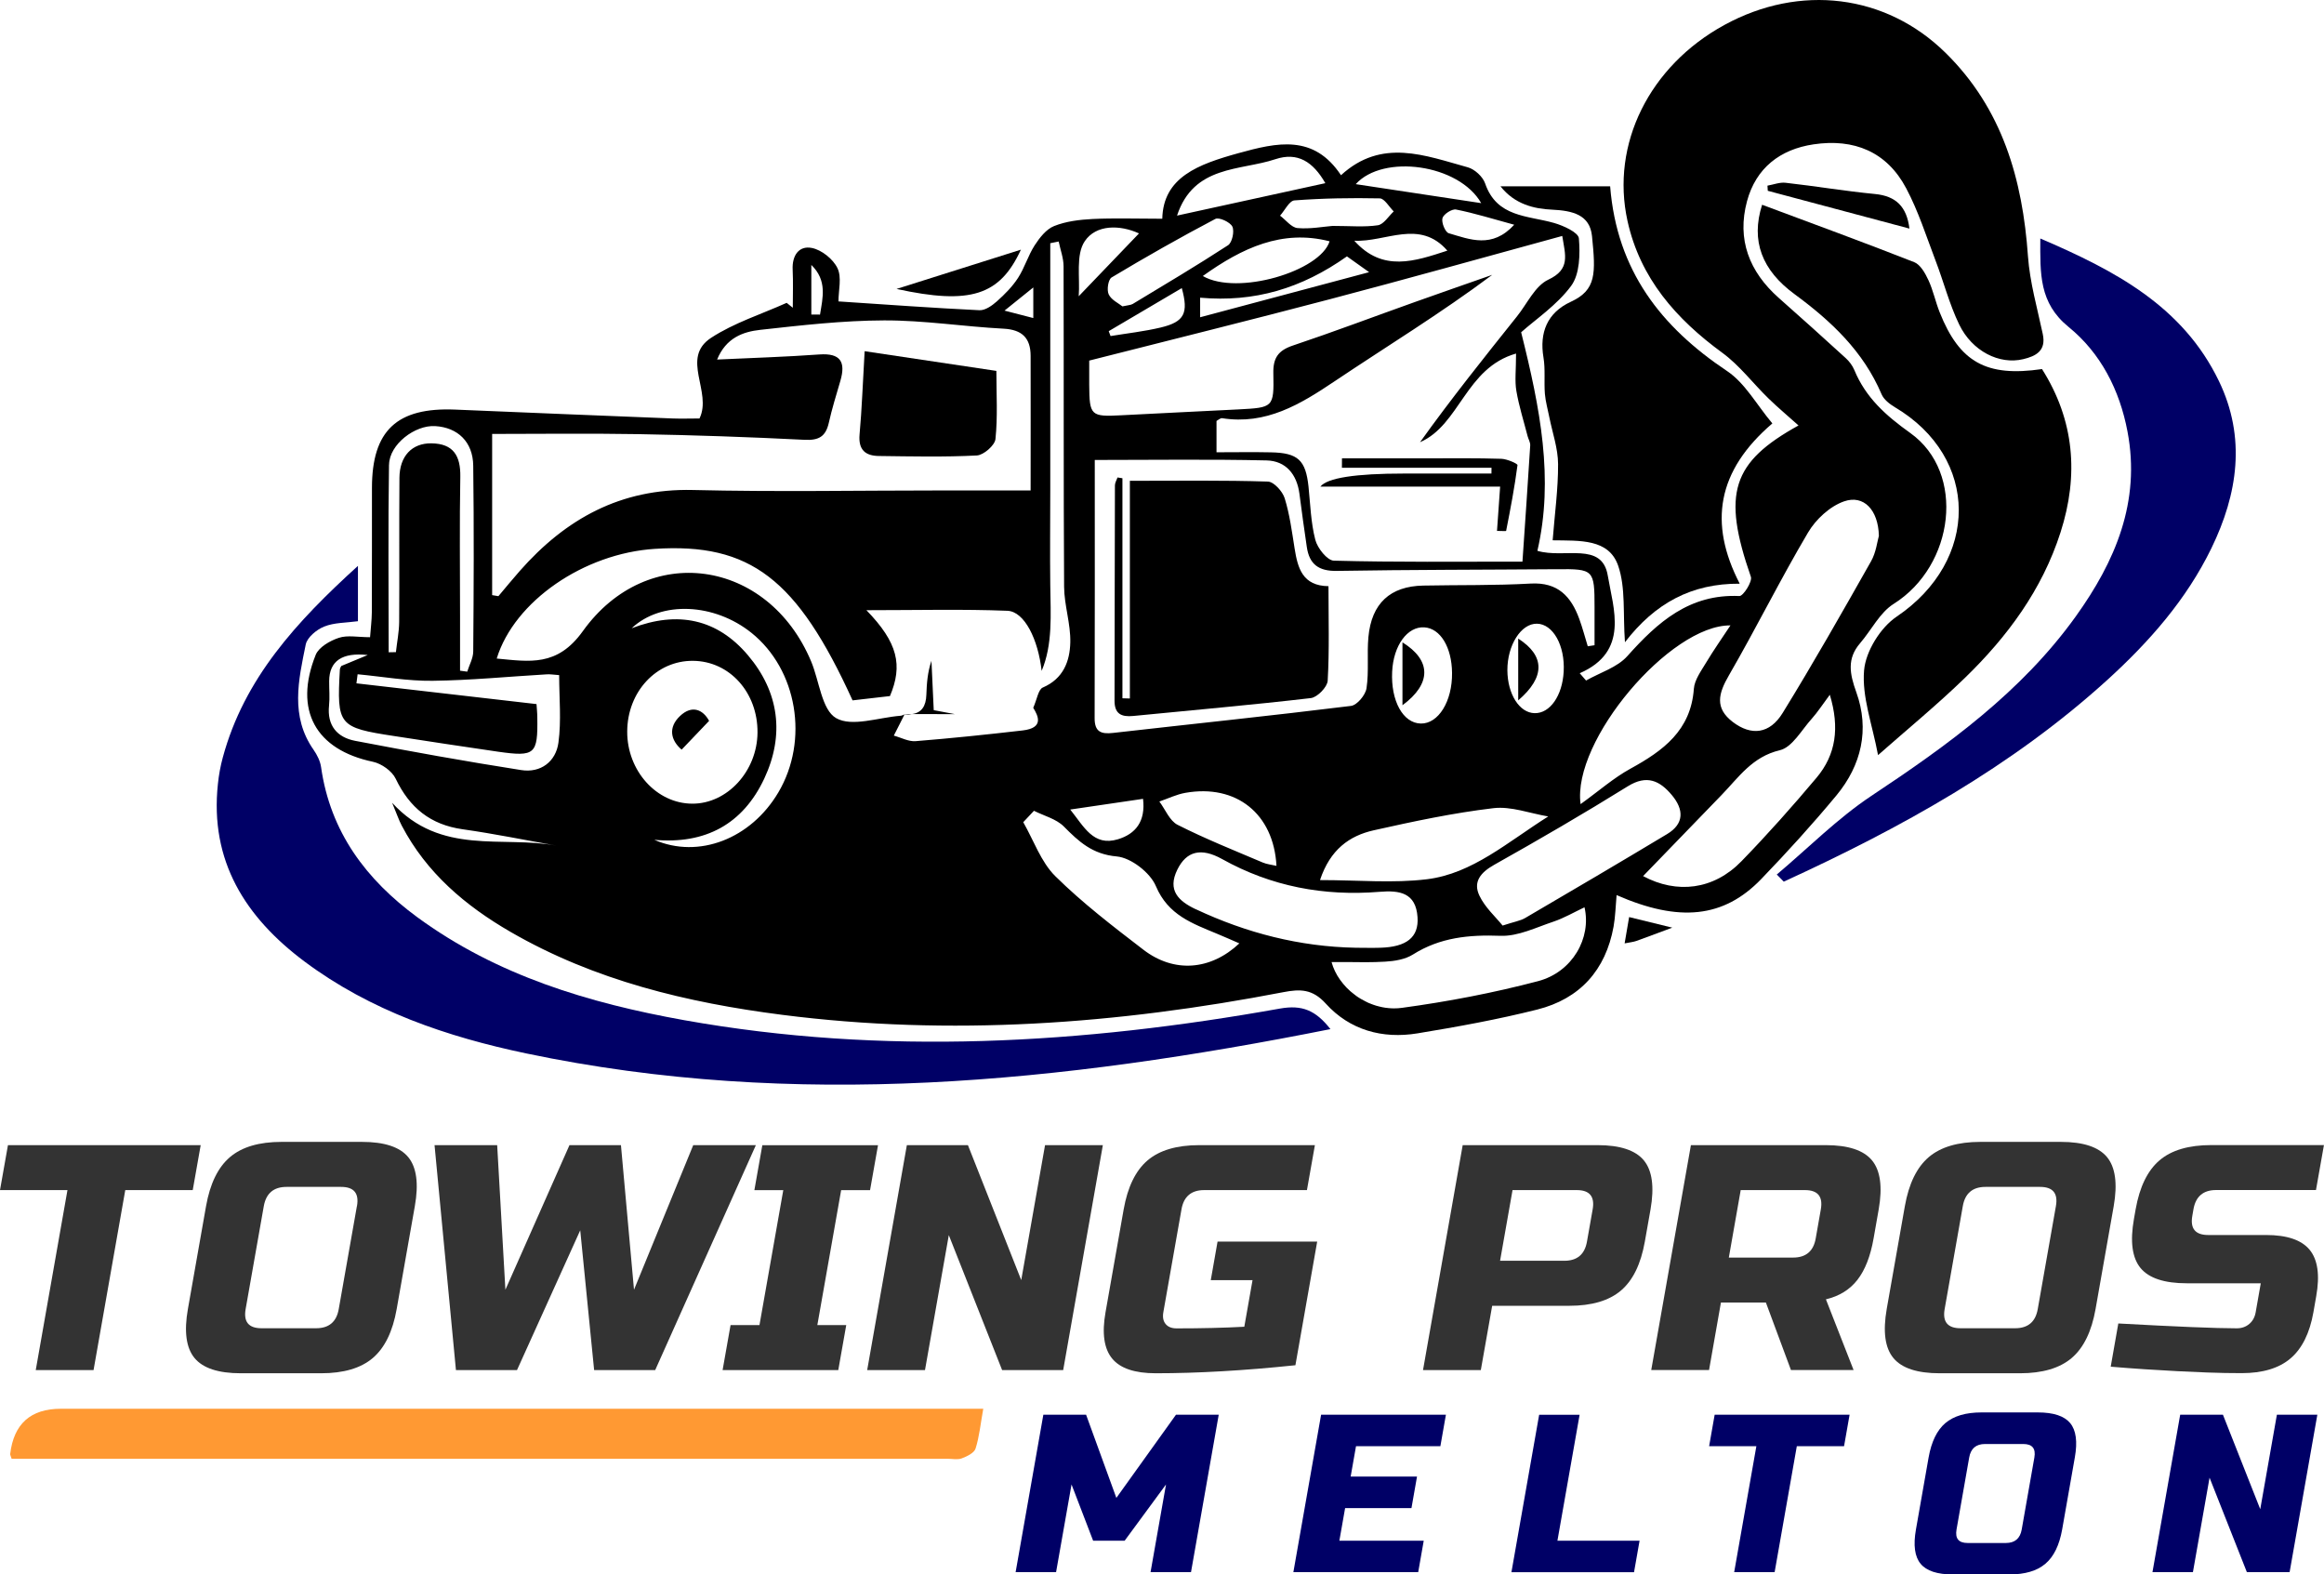
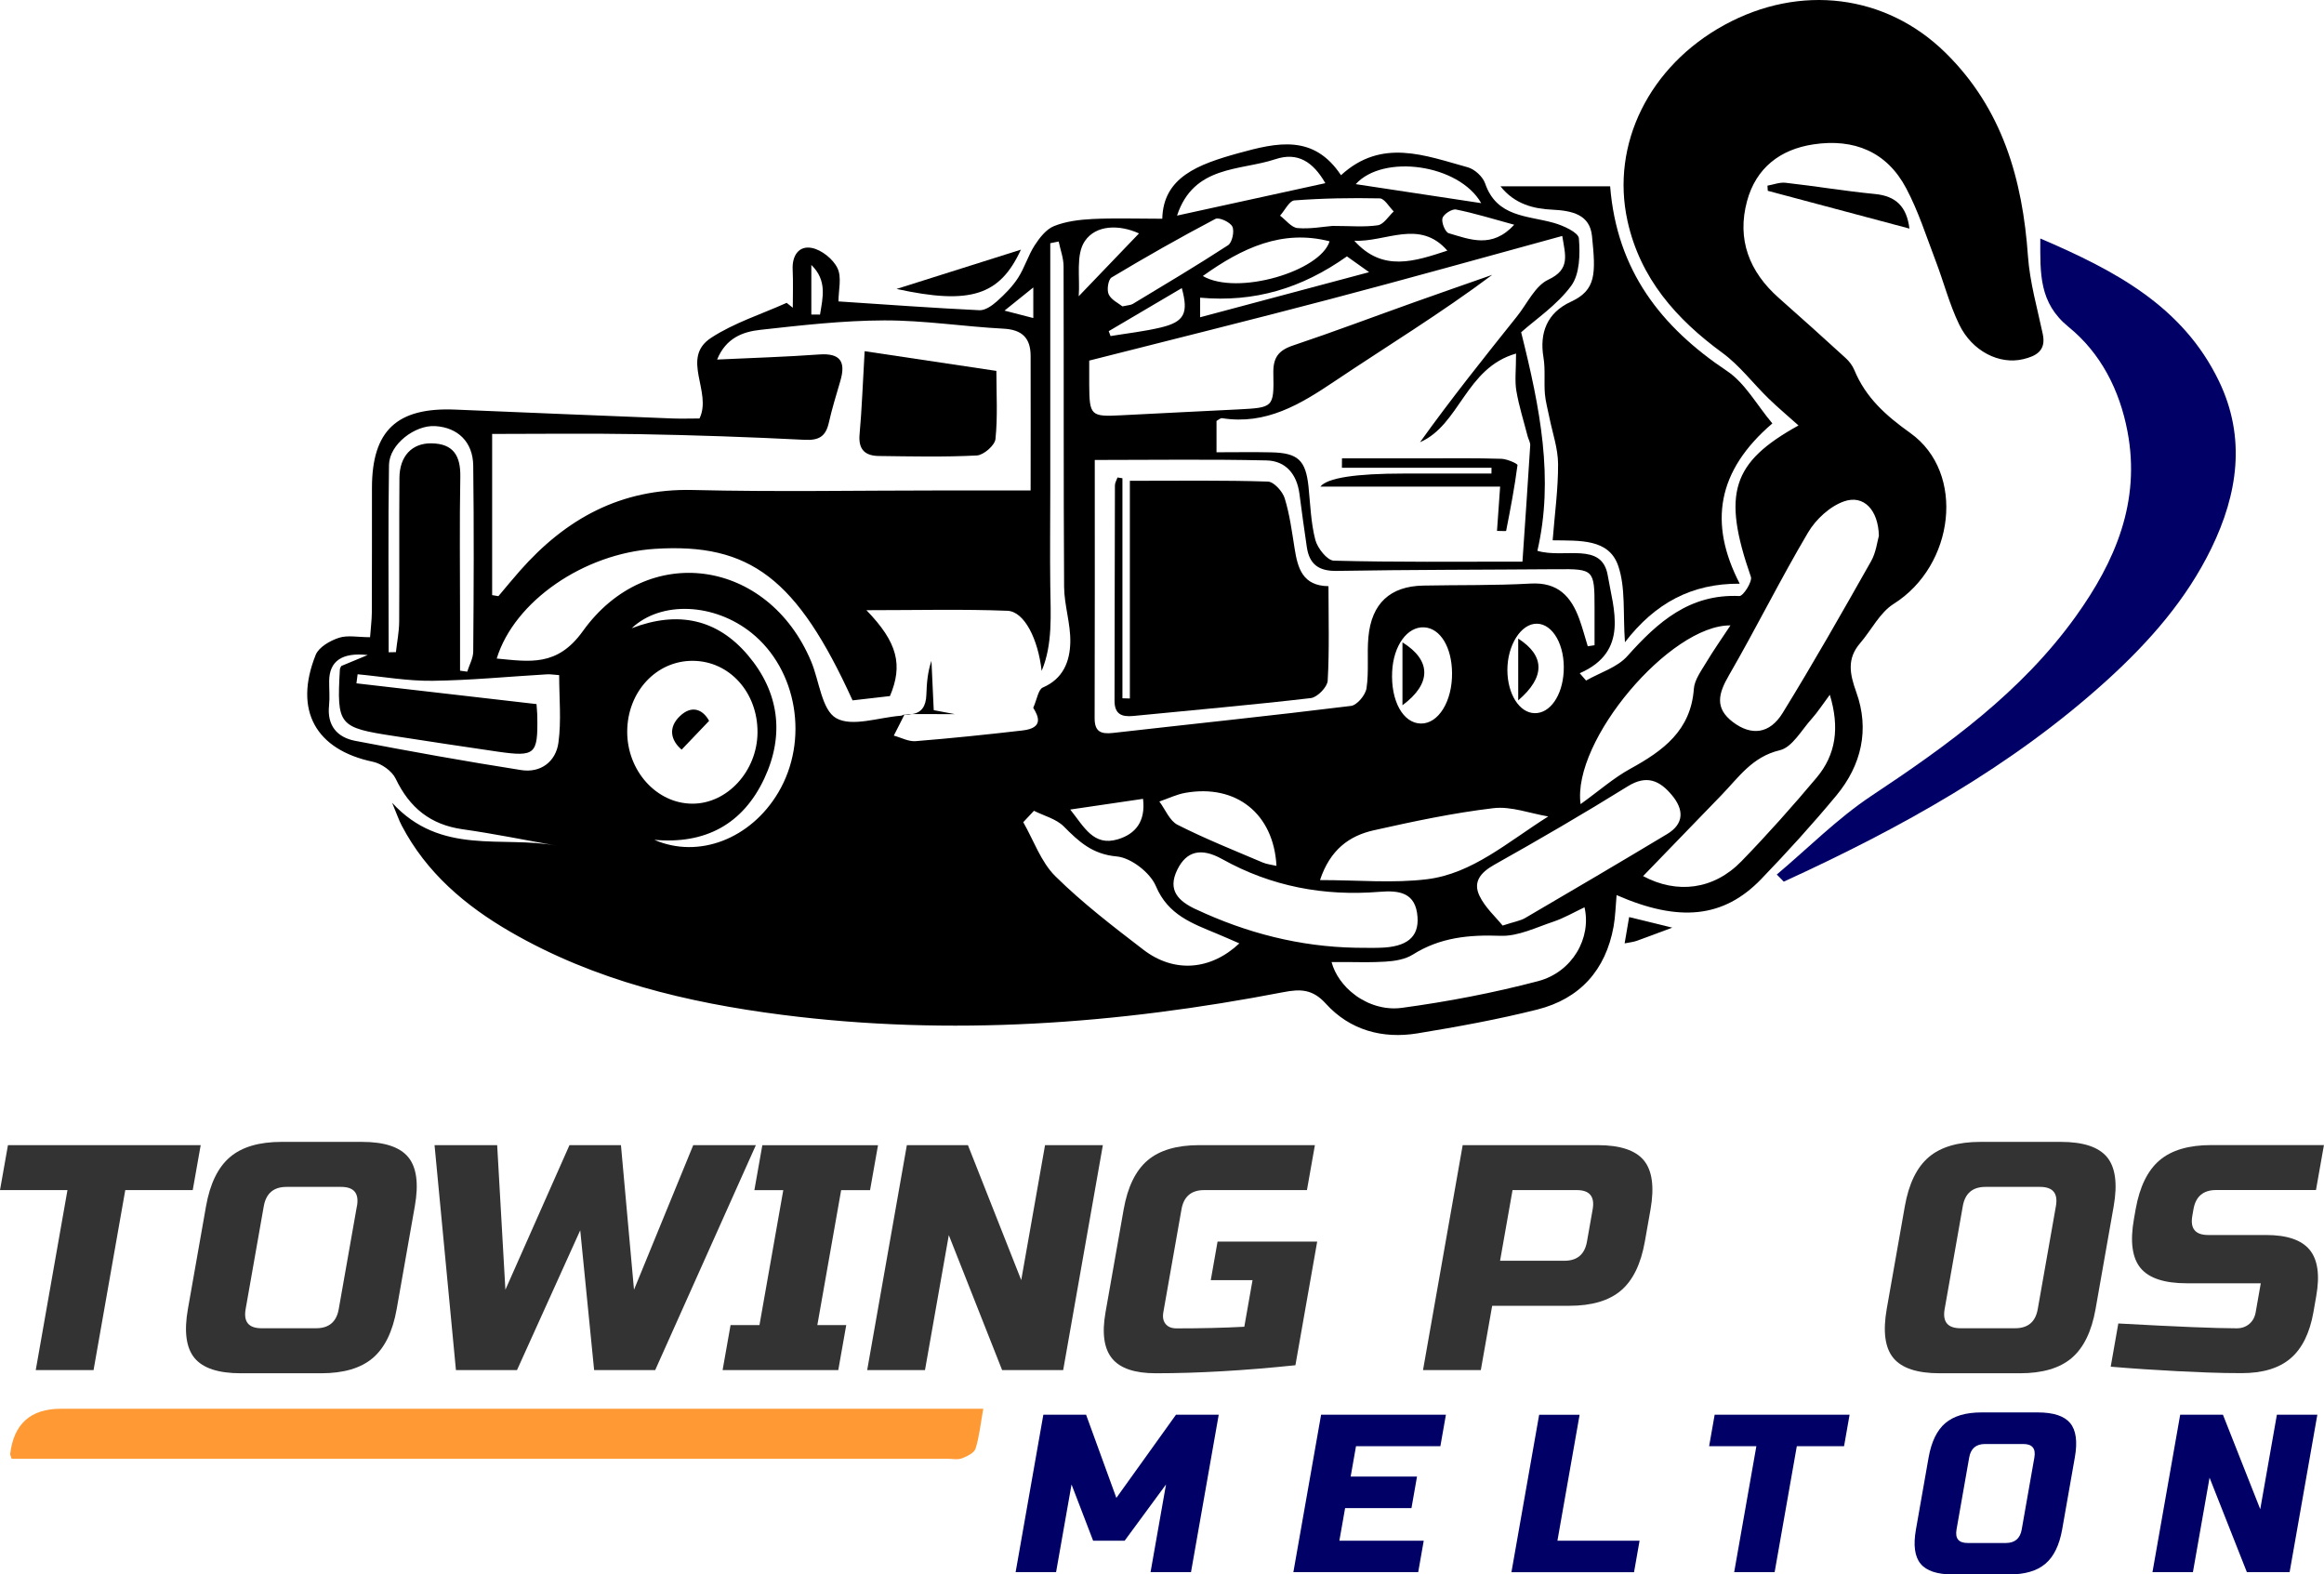
<svg xmlns="http://www.w3.org/2000/svg" id="Layer_1" viewBox="0 0 356.19 241.28">
  <defs>
    <style>.cls-1{fill:#006;}.cls-1,.cls-2,.cls-3,.cls-4{stroke-width:0px;}.cls-3{fill:#333;}.cls-4{fill:#f93;}</style>
  </defs>
  <path class="cls-2" d="M313.09,51.2c-.84-3.96-1.98-7.91-2.27-11.91-.83-11.83-3.93-22.64-12.64-31.2-9.14-8.99-22.32-10.6-33.9-4.26-11.47,6.28-17.44,18.24-14.84,30.03,1.94,8.78,7.44,15.02,14.54,20.21,2.65,1.94,4.7,4.69,7.09,7.01,1.47,1.43,3.05,2.74,4.58,4.12-10.19,5.64-11.76,10.39-7.3,23.19.26.73-1.18,2.98-1.76,2.95-7.62-.35-12.5,3.97-17.16,9.19-1.55,1.75-4.19,2.53-6.34,3.76-.32-.38-.65-.75-.97-1.12,7.63-3.33,5.15-9.87,4.3-14.95-.87-5.29-6.66-2.57-10.79-3.81,2.55-11.05.44-21.79-2.49-33.49,2.21-1.98,5.48-4.15,7.67-7.12,1.32-1.8,1.38-4.85,1.18-7.27-.07-.91-2.38-1.96-3.83-2.37-4.04-1.15-8.75-.84-10.54-6.05-.35-1.03-1.6-2.18-2.65-2.47-6.54-1.8-13.2-4.52-19.44,1.21-4.18-6.3-9.76-5.03-15.75-3.37-6.1,1.69-11.5,3.66-11.64,10.04-3.95,0-7.33-.12-10.69.04-1.98.1-4.06.35-5.89,1.08-1.21.48-2.23,1.8-2.99,2.97-1,1.56-1.53,3.42-2.54,4.98-.87,1.34-2.04,2.52-3.24,3.59-.73.65-1.79,1.4-2.67,1.36-7.09-.34-14.16-.86-21.61-1.35,0-1.71.53-3.69-.15-5.09-.66-1.39-2.42-2.8-3.92-3.1-1.98-.4-3.06,1.15-2.95,3.32.09,1.95.02,3.9.02,5.84-.32-.25-.63-.5-.94-.75-3.89,1.75-8.06,3.06-11.58,5.36-4.74,3.1.22,8.27-1.78,12.36-1.4,0-2.75.05-4.1,0-11.12-.44-22.23-.89-33.34-1.36-8.93-.37-12.75,3.2-12.76,11.98-.01,6.38.01,12.75-.02,19.12-.01,1.19-.17,2.38-.27,3.78-1.87,0-3.46-.35-4.8.1-1.34.44-3.05,1.42-3.53,2.6-3.41,8.5,0,14.55,8.77,16.39,1.32.28,2.93,1.42,3.49,2.6,2.12,4.43,5.31,7.04,10.24,7.74,4.82.68,9.6,1.66,14.4,2.51-8.27-1.57-17.71,1.61-25.19-6.57.74,1.77,1.04,2.68,1.48,3.51,3.79,7.23,9.75,12.28,16.67,16.28,12.88,7.45,27.05,10.84,41.64,12.71,25.79,3.3,51.37,1.43,76.79-3.47,2.59-.5,4.48-.51,6.53,1.76,3.67,4.05,8.67,5.43,14.04,4.55,6.15-1.01,12.32-2.13,18.36-3.65,6.52-1.64,10.49-6.03,11.7-12.72.28-1.57.31-3.18.46-4.82,9.59,4.2,16.41,3.51,22.16-2.45,3.99-4.14,7.86-8.4,11.53-12.82,3.84-4.64,5.11-10.1,3.05-15.82-1.01-2.81-1.47-5.13.59-7.52,1.73-2.01,3.01-4.68,5.14-6.02,9.31-5.85,11.09-20.08,2.55-26.18-3.77-2.69-6.84-5.43-8.59-9.67-.28-.67-.77-1.32-1.31-1.81-3.4-3.11-6.83-6.19-10.28-9.24-4.51-4-6.43-8.95-4.85-14.81,1.37-5.07,5.04-7.94,10.2-8.71,6.19-.92,11.23,1.12,14.2,6.74,1.86,3.5,3.07,7.34,4.49,11.06,1.25,3.26,2.12,6.69,3.63,9.81,1.98,4.1,6.16,6.19,9.81,5.31,1.93-.46,3.55-1.27,3-3.84ZM265.22,95.84c-1.33,2.01-2.6,3.82-3.74,5.72-.76,1.27-1.77,2.63-1.87,4-.46,6.39-4.71,9.49-9.72,12.24-2.57,1.41-4.82,3.4-7.64,5.43-1.34-9.72,13.74-27.48,22.97-27.39ZM238.61,87.23c5.64-.05,5.78.05,5.78,5.82.01,1.94,0,3.88,0,5.83-.34.05-.69.1-1.04.16-.43-1.4-.8-2.82-1.3-4.19-1.26-3.46-3.29-5.65-7.44-5.42-5.48.31-10.98.2-16.48.31-5.06.1-7.92,2.72-8.4,7.89-.24,2.6.1,5.27-.29,7.84-.15,1.04-1.45,2.6-2.38,2.71-12.14,1.5-24.31,2.76-36.46,4.14-1.86.21-2.84-.17-2.83-2.27.04-13.21.02-26.42.02-39.56,9.14,0,17.74-.13,26.33.07,2.96.07,4.65,2.13,5.04,5.12.35,2.72.73,5.44,1.13,8.15.39,2.65,1.82,3.71,4.61,3.66,11.24-.19,22.47-.17,33.71-.26ZM228.89,123.85c2.71-.32,5.6.8,8.4,1.27-6.25,3.94-11.62,8.76-18.57,9.62-5.2.64-10.55.13-16.41.13,1.56-4.68,4.5-6.79,8.24-7.63,6.07-1.36,12.18-2.66,18.34-3.39ZM213.37,102.93c.19-4.01,2.34-6.96,4.94-6.79,2.45.16,4.2,3.04,4.24,6.98.05,4.35-2.09,7.81-4.79,7.76-2.72-.05-4.61-3.47-4.39-7.95ZM235.21,109.29c-2.33-.04-4.15-2.9-4.18-6.56-.02-3.85,2.09-7.19,4.53-7.15,2.47.04,4.32,3.35,4.1,7.34-.2,3.7-2.1,6.42-4.45,6.37ZM195.64,132.69c-.75-.18-1.47-.24-2.1-.51-4.38-1.86-8.81-3.63-13.04-5.77-1.23-.61-1.89-2.35-2.81-3.58,1.33-.45,2.62-1.09,3.99-1.33,7.77-1.37,13.53,3.18,13.96,11.19ZM171.33,128.62c-3.74,1.12-5.17-1.9-7.3-4.56,3.91-.57,7.43-1.09,11.16-1.64.41,3.46-1.14,5.38-3.86,6.2ZM239.44,36.16c.48,2.97,1.27,5.11-2.14,6.7-2.04.96-3.24,3.69-4.81,5.64-5.05,6.32-10.1,12.64-14.85,19.27,6.12-2.67,6.97-11.38,14.72-13.59,0,2.56-.22,4.19.05,5.74.4,2.34,1.13,4.62,1.72,6.92.13.48.43.96.4,1.42-.36,5.83-.77,11.65-1.19,17.81-9.97,0-19.44.1-28.9-.15-1.02-.02-2.52-1.92-2.85-3.2-.68-2.63-.76-5.42-1.04-8.15-.43-4.04-1.6-5.17-5.74-5.25-2.72-.06-5.44-.01-8.36-.01v-4.8c.24-.13.59-.46.87-.42,6.71,1.05,11.93-2.1,17.2-5.64,8.05-5.4,16.33-10.45,24.19-16.33-3.96,1.39-7.92,2.76-11.87,4.17-6.23,2.22-12.41,4.56-18.68,6.66-2.26.76-3.06,1.9-3,4.3.11,5.2-.02,5.21-5.34,5.49-5.99.31-11.98.58-17.96.9-4.67.25-4.89.06-4.92-4.64v-3.74c12.63-3.21,24.71-6.2,36.75-9.37,11.87-3.12,23.69-6.43,35.75-9.73ZM169.93,50.75c3.74-2.21,7.47-4.41,11.2-6.6,1.05,3.83.42,5.17-3.23,6.04-2.53.6-5.12.89-7.69,1.31-.09-.25-.19-.5-.28-.75ZM206.44,39.29c.82.59,1.81,1.29,3.4,2.42-8.89,2.37-17.24,4.6-25.9,6.91v-3c8.3.74,15.54-1.4,22.5-6.33ZM184.35,42.3c6.01-4.3,12.15-7.19,19.43-5.32-1.43,4.6-14.14,8.38-19.43,5.32ZM207.57,36.89c4.81.25,10-3.38,14.26,1.52-4.95,1.61-9.91,3.36-14.26-1.52ZM232.08,34.44c-3.4,3.7-6.79,2.25-10.04,1.3-.54-.16-1.14-1.65-.96-2.31.18-.62,1.47-1.45,2.09-1.32,2.86.57,5.66,1.45,8.91,2.33ZM227.02,31.13c-6.71-1.01-12.8-1.94-19.23-2.91,4.2-4.66,15.81-3.08,19.23,2.91ZM211.47,30.4c.73.02,1.43,1.3,2.14,2-.8.74-1.53,1.98-2.43,2.12-2.07.31-4.23.1-6.95.1-1.4.11-3.41.5-5.37.33-.94-.09-1.78-1.24-2.67-1.9.73-.82,1.42-2.28,2.2-2.34,4.35-.33,8.72-.4,13.08-.31ZM195.46,24.4c3.42-1.14,5.78.38,7.67,3.67-7.46,1.64-14.86,3.25-22.73,4.97,2.56-7.76,9.69-6.85,15.06-8.64ZM186.27,33.55c.56-.3,2.28.49,2.61,1.18.34.72-.03,2.44-.66,2.85-4.79,3.12-9.71,6.04-14.61,9-.3.18-.72.18-1.58.37-.58-.47-1.7-.98-2.1-1.83-.33-.68-.08-2.29.44-2.6,5.22-3.13,10.52-6.14,15.9-8.97ZM166.26,36.96c1.74-2.58,5.39-2.53,8.31-1.19-3.08,3.2-5.97,6.21-9.24,9.63.22-2.84-.48-6.35.93-8.44ZM158.37,44.05v4.69c-1.25-.32-2.3-.6-4.41-1.14,1.86-1.5,3.05-2.46,4.41-3.55ZM124.35,40.6c2.46,2.39,1.75,5.01,1.33,7.61-.44,0-.89-.01-1.33-.01v-7.6ZM75.43,66.5c6.98,0,14.7-.1,22.41.03,8.49.15,16.99.44,25.47.87,2.17.11,3.23-.49,3.71-2.57.49-2.19,1.16-4.34,1.79-6.5.83-2.88.01-4.24-3.23-4.01-5.08.37-10.18.52-15.67.78,1.35-3.31,3.95-4.26,6.59-4.55,6.32-.7,12.67-1.43,19.01-1.45,6.1-.02,12.2.95,18.31,1.27,2.84.15,4.13,1.44,4.14,4.15.02,6.73,0,13.46,0,20.64h-13.56c-12.74,0-25.48.24-38.22-.07-11.03-.26-19.47,4.41-26.51,12.4-1.11,1.27-2.19,2.57-3.28,3.87-.32-.06-.64-.11-.96-.16v-24.7ZM59.63,71.2c.05-3.1,3.97-6.1,7.08-5.9,3.45.21,5.78,2.42,5.82,6.07.12,9.48.08,18.97,0,28.45,0,1.04-.6,2.08-.92,3.11-.37-.05-.73-.1-1.1-.15v-8.39c0-7.12-.09-14.23.04-21.34.05-3.2-1.06-5.06-4.41-5.11-2.99-.05-4.9,1.95-4.92,5.3-.06,7.37.01,14.73-.04,22.1-.02,1.53-.33,3.06-.5,4.6-.37.01-.74.01-1.11.02,0-9.59-.1-19.18.05-28.76ZM85.59,113.8c-.39,2.91-2.72,4.69-5.72,4.21-8.5-1.33-16.98-2.86-25.44-4.48-2.75-.53-4.32-2.33-4-5.4.13-1.24.01-2.5.02-3.75q.03-4.64,5.91-4c-1.82.75-2.89,1.19-4.05,1.68-.04.08-.2.31-.22.54-.48,8.56-.21,8.9,8.34,10.2,5.31.81,10.62,1.64,15.93,2.4,5.65.8,6.08.4,5.99-5.24,0-.74-.09-1.47-.12-2.06-9.3-1.07-18.45-2.13-27.6-3.18.06-.46.12-.93.18-1.39,3.83.36,7.67,1.05,11.49,1,5.84-.07,11.68-.65,17.52-.99.48-.03.97.05,1.88.12,0,3.49.35,6.97-.11,10.34ZM96.13,112.11c.02-6.1,4.47-10.89,10.08-10.84,5.61.04,9.94,4.86,9.89,11-.05,5.92-4.66,10.93-10.02,10.89-5.46-.03-9.97-5.04-9.95-11.05ZM119.29,121.44c-4.2,7.1-12.19,10.22-19.01,7.26,7.83.71,13.57-2.4,16.85-9.37,3.14-6.69,2.3-13.26-2.49-18.91-4.69-5.55-10.73-6.88-17.83-4.14,4.53-4.27,12.69-3.85,18.36.7,7.03,5.63,8.85,16.47,4.12,24.46ZM140.31,113.58c-1.08.08-2.21-.55-3.32-.85.28-.55.56-1.1.84-1.65.26-.53.53-1.06.8-1.59h0s-.06.02-.09.03c-.18.08-.35.16-.53.17-3.36.26-7.44,1.75-9.86.36-2.21-1.27-2.57-5.69-3.83-8.69-6.6-15.72-25.08-18.46-34.99-4.64-3.93,5.49-8.16,4.67-13.2,4.2,2.71-8.81,13.39-16.12,24.24-16.81,14.6-.93,21.8,4.56,30.3,23.22,1.88-.22,3.84-.44,5.73-.66,1.99-4.72,1.22-8.19-3.61-13.16,7.85,0,14.74-.18,21.61.09,2.63.11,4.71,4.4,5.25,9.21,1.71-4.04,1.38-8.59,1.32-13.13-.06-4.87,0-9.74,0-14.61v-37.8c.43-.08.86-.17,1.29-.26.26,1.27.75,2.55.75,3.82.05,16.36-.02,32.72.08,49.09.02,2.84,1.02,5.7.95,8.53-.07,2.89-1.07,5.56-4.21,6.91-.69.29-.88,1.77-1.47,3.11.77,1.25,1.68,3.09-1.64,3.47-5.46.63-10.93,1.2-16.4,1.64ZM175.24,145.54c-4.65-3.57-9.34-7.16-13.5-11.27-2.2-2.18-3.31-5.48-4.91-8.27.55-.58,1.1-1.16,1.64-1.75,1.55.78,3.41,1.24,4.57,2.4,2.32,2.34,4.39,4.27,8.13,4.6,2.18.2,5.12,2.48,5.99,4.55,1.88,4.46,5.61,5.72,9.38,7.3,1.12.46,2.23.96,3.41,1.47-4.39,4.13-10,4.59-14.71.97ZM183.31,139.36c-2.69-1.26-4.43-2.92-2.86-6.1,1.4-2.84,3.64-3.4,6.86-1.61,7.52,4.2,15.6,5.71,24.11,5.02,3.09-.26,5.59.13,5.84,3.89.21,3.07-1.67,4.57-5.73,4.68-1.24.04-2.49,0-3.73,0-8.6-.16-16.73-2.25-24.49-5.89ZM235.73,150.36c-6.84,1.8-13.84,3.14-20.86,4.09-.41.06-.81.08-1.21.08-.28,0-.56-.01-.83-.04-.33-.03-.66-.07-.98-.14-.18-.03-.35-.07-.52-.12-.01,0-.02,0-.03-.01-.13-.03-.26-.06-.38-.1-.16-.05-.32-.1-.48-.16-.06-.02-.12-.05-.18-.07-.07-.02-.14-.04-.2-.08-.14-.04-.27-.1-.4-.16-.14-.06-.28-.13-.42-.21-.19-.1-.38-.2-.56-.31-.04,0-.08-.03-.12-.06-.11-.06-.21-.13-.31-.19-.19-.12-.37-.24-.54-.38-.14-.1-.28-.21-.42-.33-.11-.08-.22-.17-.33-.27-.2-.18-.4-.36-.58-.55-.36-.38-.7-.78-1-1.21-.6-.84-1.04-1.76-1.3-2.71h2.25c1.99.03,3.99.06,5.97-.06,1.44-.08,3.06-.34,4.25-1.09,4.17-2.63,8.6-3.05,13.43-2.87,2.69.1,5.46-1.29,8.14-2.18,1.62-.55,3.14-1.44,4.73-2.19,1.09,4.69-1.84,9.93-7.12,11.32ZM233.76,140.68c-.73.43-1.63.56-3.46,1.16-1.1-1.36-2.7-2.78-3.55-4.57-1.02-2.12.17-3.56,2.24-4.73,6.91-3.88,13.76-7.86,20.49-12.04,2.93-1.82,4.92-.86,6.77,1.36,1.83,2.19,1.91,4.37-.74,5.96-7.22,4.34-14.48,8.61-21.75,12.86ZM278.41,119.19c-3.69,4.39-7.51,8.68-11.5,12.79-4.27,4.4-9.91,5.05-15.08,2.28,4.11-4.25,8.07-8.34,12.03-12.43,2.63-2.71,4.69-5.86,8.93-6.86,1.91-.45,3.34-3.12,4.91-4.85.88-.98,1.6-2.11,2.75-3.65,1.53,5.06.94,9.18-2.04,12.72ZM282.64,76.83c2.99-1.04,5.23,1.29,5.33,5.28-.25.86-.43,2.56-1.21,3.92-4.41,7.8-8.84,15.6-13.54,23.23-1.99,3.24-4.81,3.53-7.63,1.39-2.82-2.14-2.22-4.37-.61-7.15,4.18-7.22,7.88-14.71,12.13-21.89,1.19-2.02,3.36-4.03,5.53-4.78Z" />
-   <path class="cls-1" d="M203.91,157.71c-41.21,8.21-82.04,12.36-123.23,3.73-12.17-2.55-23.88-6.53-34.01-14.09-9.05-6.77-14.55-15.39-13.27-27.23.14-1.36.39-2.73.75-4.05,3.27-12.08,11.27-20.78,20.71-29.35v8.48c-1.83.25-3.64.2-5.17.82-1.16.46-2.6,1.65-2.83,2.74-1.11,5.45-2.41,11.01,1.21,16.16.54.78,1.01,1.72,1.14,2.64,1.41,9.94,6.92,17.26,14.76,23.01,12.19,8.93,26.28,13.15,40.89,15.77,30.54,5.46,61,3.64,91.32-1.78,3.39-.6,5.46.26,7.73,3.15Z" />
-   <path class="cls-2" d="M315.81,81.58c-2.81,8.79-8.15,16-14.67,22.32-4.27,4.14-8.88,7.92-13.3,11.82-.87-4.67-2.49-8.92-2.14-12.99.25-2.92,2.51-6.56,4.99-8.23,12.72-8.59,12.76-24.36-.26-32.09-.8-.48-1.7-1.17-2.05-1.99-2.79-6.58-7.73-11.22-13.35-15.35-4.96-3.64-6.73-8.13-4.96-13.69,7.81,2.92,15.6,5.76,23.32,8.8.95.38,1.68,1.7,2.17,2.75.73,1.57,1.08,3.32,1.73,4.94,3.04,7.64,7.16,9.94,15.68,8.69,4.97,7.85,5.66,16.25,2.84,25.02Z" />
  <path class="cls-1" d="M338.93,84.02c-3.83,7.87-9.51,14.32-15.93,20.16-14.66,13.32-31.75,22.75-49.61,30.93-.36-.36-.71-.73-1.07-1.09,4.81-4.05,9.29-8.59,14.49-12.05,11.72-7.77,23.03-15.94,31.33-27.5,6.06-8.44,9.98-17.59,7.93-28.35-1.2-6.36-4.11-12.02-9.02-16.01-4.54-3.69-4.36-8.14-4.34-13.56,11.44,4.9,21.84,10.37,27.38,21.86,4.17,8.65,2.9,17.26-1.16,25.61Z" />
  <path class="cls-2" d="M266.64,89.45c-7.38-.05-12.98,2.98-17.59,8.97-.32-4.44.12-8.34-1.03-11.7-1.43-4.19-5.89-3.85-10.05-3.92.32-4.07.85-7.88.83-11.69-.01-2.39-.86-4.78-1.34-7.17-.23-1.19-.58-2.38-.68-3.58-.15-1.86.09-3.78-.22-5.6-.63-3.76.56-6.84,4.19-8.51,3.93-1.81,3.83-4.34,3.25-10.07-.33-3.27-2.97-3.9-6.12-4.05-2.71-.12-5.72-.8-7.91-3.58h16.81c1.03,12.94,7.82,21.57,17.93,28.32,2.75,1.84,4.52,5.15,6.93,8.02-8.49,7.27-9.79,15.29-5,24.56Z" />
  <path class="cls-4" d="M150.7,215.89c-.42,2.33-.6,4.28-1.18,6.1-.21.67-1.31,1.2-2.11,1.5-.66.25-1.48.06-2.23.06H1.78c-.15-.48-.23-.6-.22-.72q.82-6.94,7.76-6.94h141.38Z" />
  <path class="cls-2" d="M292.65,35.03c-7.43-1.98-14.57-3.88-21.71-5.79-.01-.26-.03-.53-.05-.79.93-.16,1.89-.55,2.79-.44,4.57.51,9.11,1.28,13.68,1.72,3.23.31,4.88,1.94,5.29,5.3Z" />
  <path class="cls-2" d="M156.47,38.26c-3.23,7.02-7.74,8.49-19.06,6.02,6.92-2.19,12.8-4.04,19.06-6.02Z" />
  <path class="cls-2" d="M256.3,142.16c-2.54.94-4.02,1.51-5.51,2.04-.45.16-.93.2-1.79.37.24-1.38.43-2.53.69-4.03,1.95.48,3.76.92,6.61,1.62Z" />
  <path class="cls-2" d="M138.63,109.48h0s-.06.03-.09.04c.03,0,.06-.03.09-.04Z" />
  <path class="cls-2" d="M139.77,109.43c-.31.05-.66.06-1.05.02-.03,0-.05.02-.08.03.01-.02.02-.03.03-.05h1.1Z" />
  <path class="cls-2" d="M206.38,151.35c-.37-.38-.7-.78-1-1.21.3.43.64.83,1,1.21Z" />
  <path class="cls-2" d="M204.08,147.43h0c.75,0,1.5,0,2.25.01" />
  <path class="cls-2" d="M232.58,71.28c-.44,3.38-1.08,6.73-1.74,10.07-.01.07-.68.01-1.4.01.15-2.16.3-4.2.48-6.79h-27.55q1.6-2,12.84-2h13.38c0-.29.01-.59.01-.89h-22.93c0-.48,0-.96.01-1.44,4.4,0,8.8-.01,13.2,0,3.74,0,7.49-.05,11.23.07.87.03,2.5.74,2.47.97Z" />
-   <path class="cls-2" d="M152.57,67.29c-.1.96-1.82,2.46-2.86,2.51-4.99.26-9.99.14-14.99.08-2.07-.02-3.18-.93-2.98-3.27.36-3.94.49-7.91.78-12.79,7.09,1.06,13.45,2.01,20.19,3.02,0,3.55.22,7.03-.14,10.45Z" />
+   <path class="cls-2" d="M152.57,67.29c-.1.96-1.82,2.46-2.86,2.51-4.99.26-9.99.14-14.99.08-2.07-.02-3.18-.93-2.98-3.27.36-3.94.49-7.91.78-12.79,7.09,1.06,13.45,2.01,20.19,3.02,0,3.55.22,7.03-.14,10.45" />
  <path class="cls-2" d="M139.77,109.43c-.31.05-.66.06-1.05.02l-.05-.02h1.1Z" />
  <path class="cls-2" d="M146.35,109.44c-2.49,0-4.57,0-6.58-.01,1.46-.19,2.16-1.2,2.21-2.97.06-1.72.18-3.44.78-5.19.12,2.42.23,4.85.35,7.56.82.15,1.73.33,3.24.61Z" />
  <path class="cls-2" d="M203.49,104.32c-.06.97-1.59,2.54-2.58,2.66-9.06,1.06-18.14,1.84-27.21,2.74-1.82.18-2.89-.3-2.88-2.36.03-10.99.02-21.99.06-32.98,0-.4.26-.81.4-1.21.25.04.5.08.75.12v33.72c.38,0,.76.02,1.14.03v-33.36c7.53,0,14.35-.1,21.16.12.91.03,2.24,1.5,2.57,2.56.77,2.49,1.11,5.12,1.52,7.7.48,3,1.21,5.72,5.19,5.77,0,5.03.15,9.77-.12,14.49Z" />
  <path class="cls-2" d="M108.68,110.47c-1.46,1.53-2.76,2.89-4.21,4.41-1.7-1.45-2.08-3.41-.26-5.14,1.87-1.79,3.57-.95,4.47.73Z" />
  <path class="cls-2" d="M214.95,108.08v-9.64c4.4,2.73,4.52,6.29,0,9.64Z" />
  <path class="cls-2" d="M232.69,107.33v-9.47c4.11,2.64,4.17,5.89,0,9.47Z" />
  <path class="cls-3" d="M14.34,209.96H5.48l4.86-27.58H0l1.22-6.89h29.54l-1.22,6.89h-10.34l-4.86,27.58Z" />
  <path class="cls-3" d="M60.8,200.6c-.61,3.45-1.83,5.95-3.66,7.51-1.83,1.56-4.47,2.34-7.92,2.34h-12.31c-3.45,0-5.81-.78-7.1-2.34-1.28-1.56-1.62-4.06-1.01-7.51l2.78-15.76c.61-3.45,1.83-5.95,3.66-7.51,1.83-1.56,4.47-2.34,7.92-2.34h12.31c3.45,0,5.81.78,7.1,2.34,1.28,1.56,1.62,4.06,1.01,7.51l-2.78,15.76ZM54.71,184.84c.35-1.97-.46-2.95-2.43-2.95h-8.37c-1.97,0-3.13.99-3.48,2.95l-2.78,15.76c-.35,1.97.46,2.95,2.43,2.95h8.37c1.97,0,3.13-.98,3.47-2.95l2.78-15.76Z" />
  <path class="cls-3" d="M95.17,175.49l2,22.16,9.08-22.16h9.6l-15.43,34.47h-9.36l-2.13-21.42-9.69,21.42h-9.36l-3.28-34.47h9.6l1.26,22.16,9.82-22.16h7.88Z" />
  <path class="cls-3" d="M128.48,209.96h-17.73l1.22-6.89h4.43l3.65-20.68h-4.43l1.22-6.89h17.73l-1.22,6.89h-4.43l-3.65,20.68h4.43l-1.22,6.89Z" />
  <path class="cls-3" d="M162.95,209.96h-9.36l-8.17-20.68-3.65,20.68h-8.86l6.08-34.47h9.36l8.17,20.68,3.65-20.68h8.86l-6.08,34.47Z" />
  <path class="cls-3" d="M198.53,209.22c-7.83.82-14.96,1.23-21.39,1.23-3.22,0-5.45-.75-6.69-2.26s-1.58-3.87-1.01-7.09l2.78-15.76c.61-3.45,1.83-5.95,3.66-7.51,1.83-1.56,4.48-2.34,7.92-2.34h17.73l-1.22,6.89h-15.76c-1.97,0-3.13.99-3.47,2.96l-2.78,15.76c-.13.76-.02,1.35.35,1.8.36.44.92.67,1.68.67,3.77,0,7.24-.08,10.38-.25l1.26-7.14h-6.4l1.04-5.91h15.27l-3.34,18.96Z" />
  <path class="cls-3" d="M224.17,175.49h20.68c3.45,0,5.81.78,7.1,2.34,1.28,1.56,1.62,4.06,1.02,7.51l-.87,4.92c-.61,3.45-1.83,5.95-3.66,7.51-1.83,1.56-4.48,2.34-7.92,2.34h-11.82l-1.74,9.85h-8.86l6.08-34.47ZM244.1,185.34c.35-1.97-.46-2.96-2.43-2.96h-9.85l-1.91,10.83h9.85c1.97,0,3.13-.98,3.47-2.95l.87-4.92Z" />
-   <path class="cls-3" d="M259.14,175.49h20.68c3.45,0,5.81.78,7.1,2.34,1.28,1.56,1.62,4.06,1.02,7.51l-.78,4.43c-.48,2.73-1.3,4.84-2.47,6.35-1.17,1.51-2.78,2.51-4.84,3l4.24,10.83h-9.6l-3.84-10.34h-6.89l-1.82,10.34h-8.86l6.08-34.47ZM279.07,185.34c.35-1.97-.46-2.96-2.43-2.96h-9.85l-1.82,10.34h9.85c1.97,0,3.13-.98,3.47-2.95l.78-4.43Z" />
  <path class="cls-3" d="M321.18,200.6c-.61,3.45-1.83,5.95-3.66,7.51-1.83,1.56-4.48,2.34-7.92,2.34h-12.31c-3.45,0-5.81-.78-7.1-2.34-1.29-1.56-1.62-4.06-1.02-7.51l2.78-15.76c.61-3.45,1.83-5.95,3.66-7.51,1.83-1.56,4.48-2.34,7.92-2.34h12.31c3.45,0,5.81.78,7.1,2.34,1.28,1.56,1.62,4.06,1.02,7.51l-2.78,15.76ZM315.1,184.84c.35-1.97-.46-2.95-2.43-2.95h-8.37c-1.97,0-3.13.99-3.47,2.95l-2.78,15.76c-.35,1.97.46,2.95,2.43,2.95h8.37c1.97,0,3.13-.98,3.47-2.95l2.78-15.76Z" />
  <path class="cls-3" d="M324.68,202.82c8.91.49,14.95.74,18.14.74.75,0,1.39-.22,1.92-.67.52-.44.85-1.04.98-1.8l.78-4.43h-11.33c-3.45,0-5.81-.78-7.1-2.34-1.28-1.56-1.62-4.06-1.01-7.51l.26-1.48c.61-3.45,1.83-5.95,3.66-7.51,1.83-1.56,4.47-2.34,7.92-2.34h17.28l-1.22,6.89h-15.31c-1.97,0-3.13.99-3.47,2.96l-.17.98c-.35,1.97.46,2.95,2.43,2.95h8.86c3.22,0,5.45.76,6.69,2.27,1.24,1.51,1.58,3.87,1.01,7.09l-.43,2.46c-.57,3.22-1.74,5.58-3.51,7.09s-4.27,2.26-7.49,2.26c-1.67,0-3.44-.03-5.3-.1l-4.5-.2c-3.32-.17-6.74-.39-10.27-.69l1.17-6.65Z" />
  <path class="cls-1" d="M178.71,227.49l-6.34,8.62h-4.83l-3.31-8.62-2.37,13.44h-6.2l4.25-24.13h6.55l4.64,12.75,9.14-12.75h6.55l-4.25,24.13h-6.2l2.37-13.44Z" />
  <path class="cls-1" d="M217.36,240.93h-19.13l4.25-24.13h19.13l-.85,4.83h-12.93l-.82,4.65h10.17l-.85,4.83h-10.17l-.88,5h12.93l-.85,4.83Z" />
  <path class="cls-1" d="M238.71,236.11h12.58l-.85,4.83h-18.79l4.25-24.13h6.2l-3.4,19.3Z" />
  <path class="cls-1" d="M271.99,240.93h-6.2l3.4-19.3h-7.24l.85-4.83h20.68l-.85,4.83h-7.24l-3.4,19.3Z" />
  <path class="cls-1" d="M316.06,234.38c-.43,2.41-1.28,4.17-2.57,5.26-1.28,1.09-3.13,1.64-5.54,1.64h-8.62c-2.41,0-4.07-.54-4.97-1.64-.9-1.09-1.14-2.84-.71-5.26l1.94-11.03c.43-2.41,1.28-4.17,2.56-5.26,1.28-1.09,3.13-1.64,5.55-1.64h8.62c2.41,0,4.07.55,4.97,1.64.9,1.09,1.14,2.84.71,5.26l-1.94,11.03ZM311.8,223.36c.24-1.38-.32-2.07-1.7-2.07h-5.86c-1.38,0-2.19.69-2.43,2.07l-1.94,11.03c-.24,1.38.32,2.07,1.7,2.07h5.86c1.38,0,2.19-.69,2.43-2.07l1.94-11.03Z" />
  <path class="cls-1" d="M350.92,240.93h-6.55l-5.72-14.48-2.55,14.48h-6.2l4.25-24.13h6.55l5.72,14.48,2.55-14.48h6.2l-4.25,24.13Z" />
</svg>